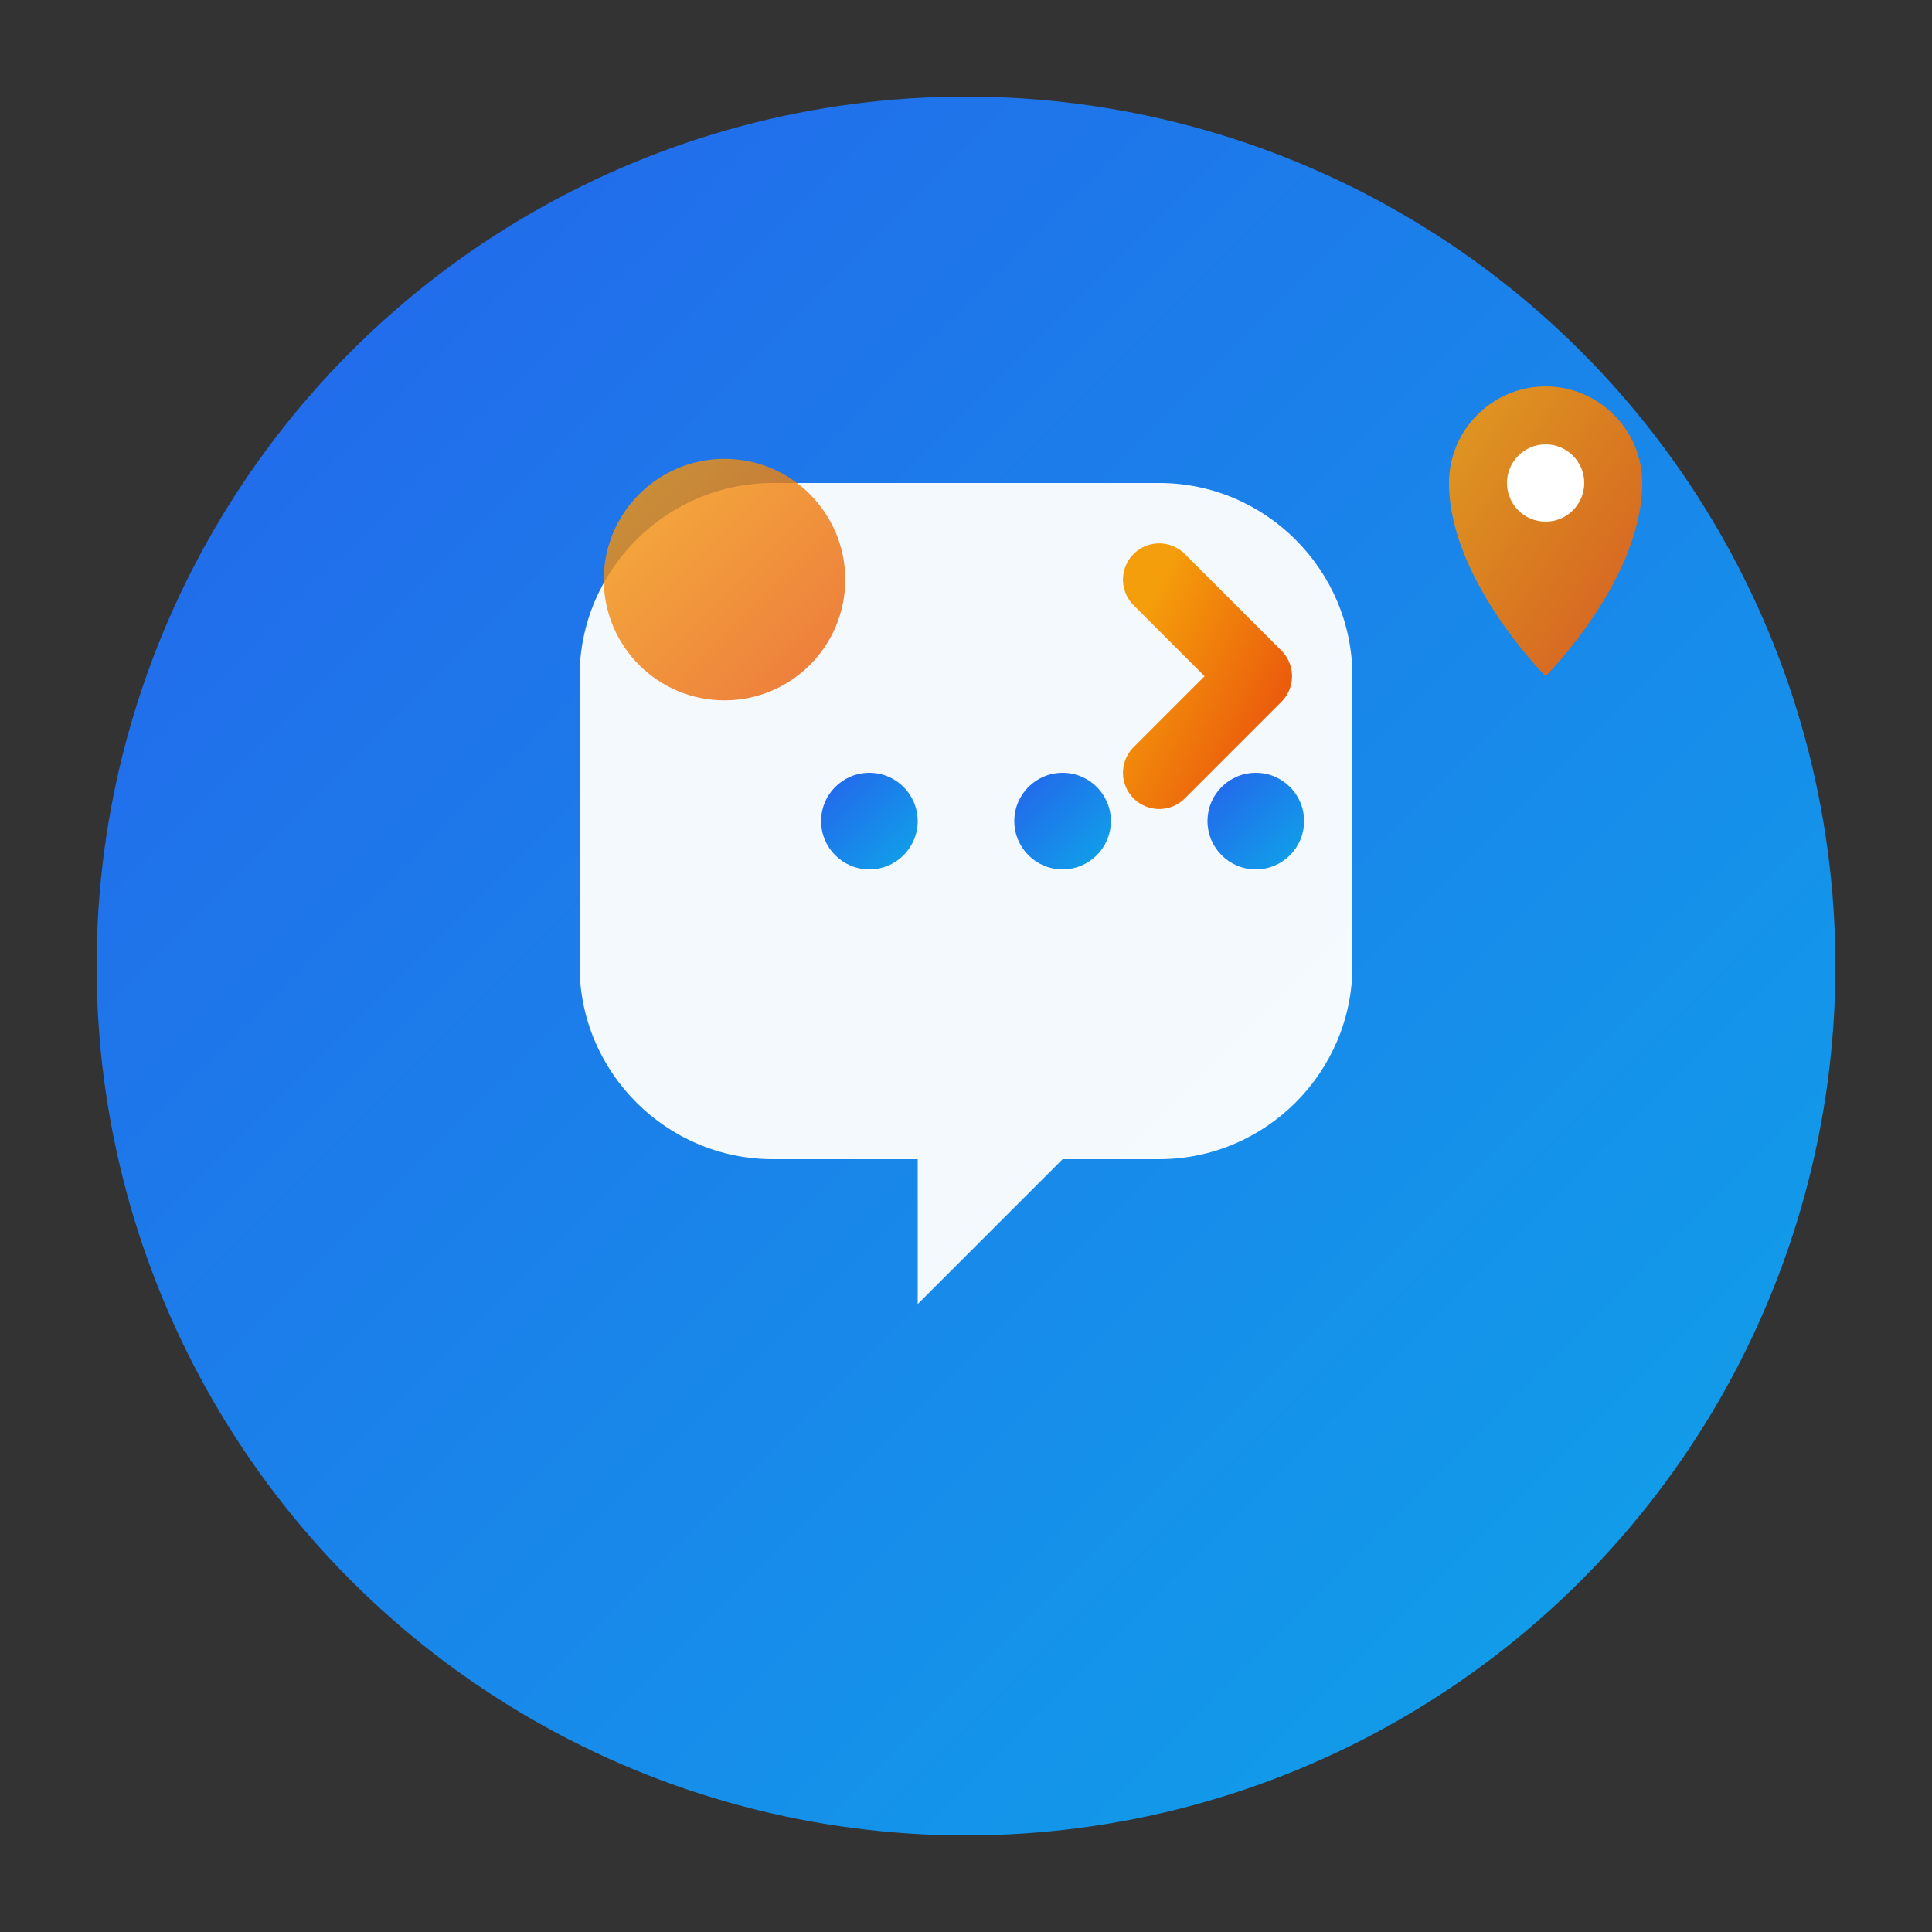
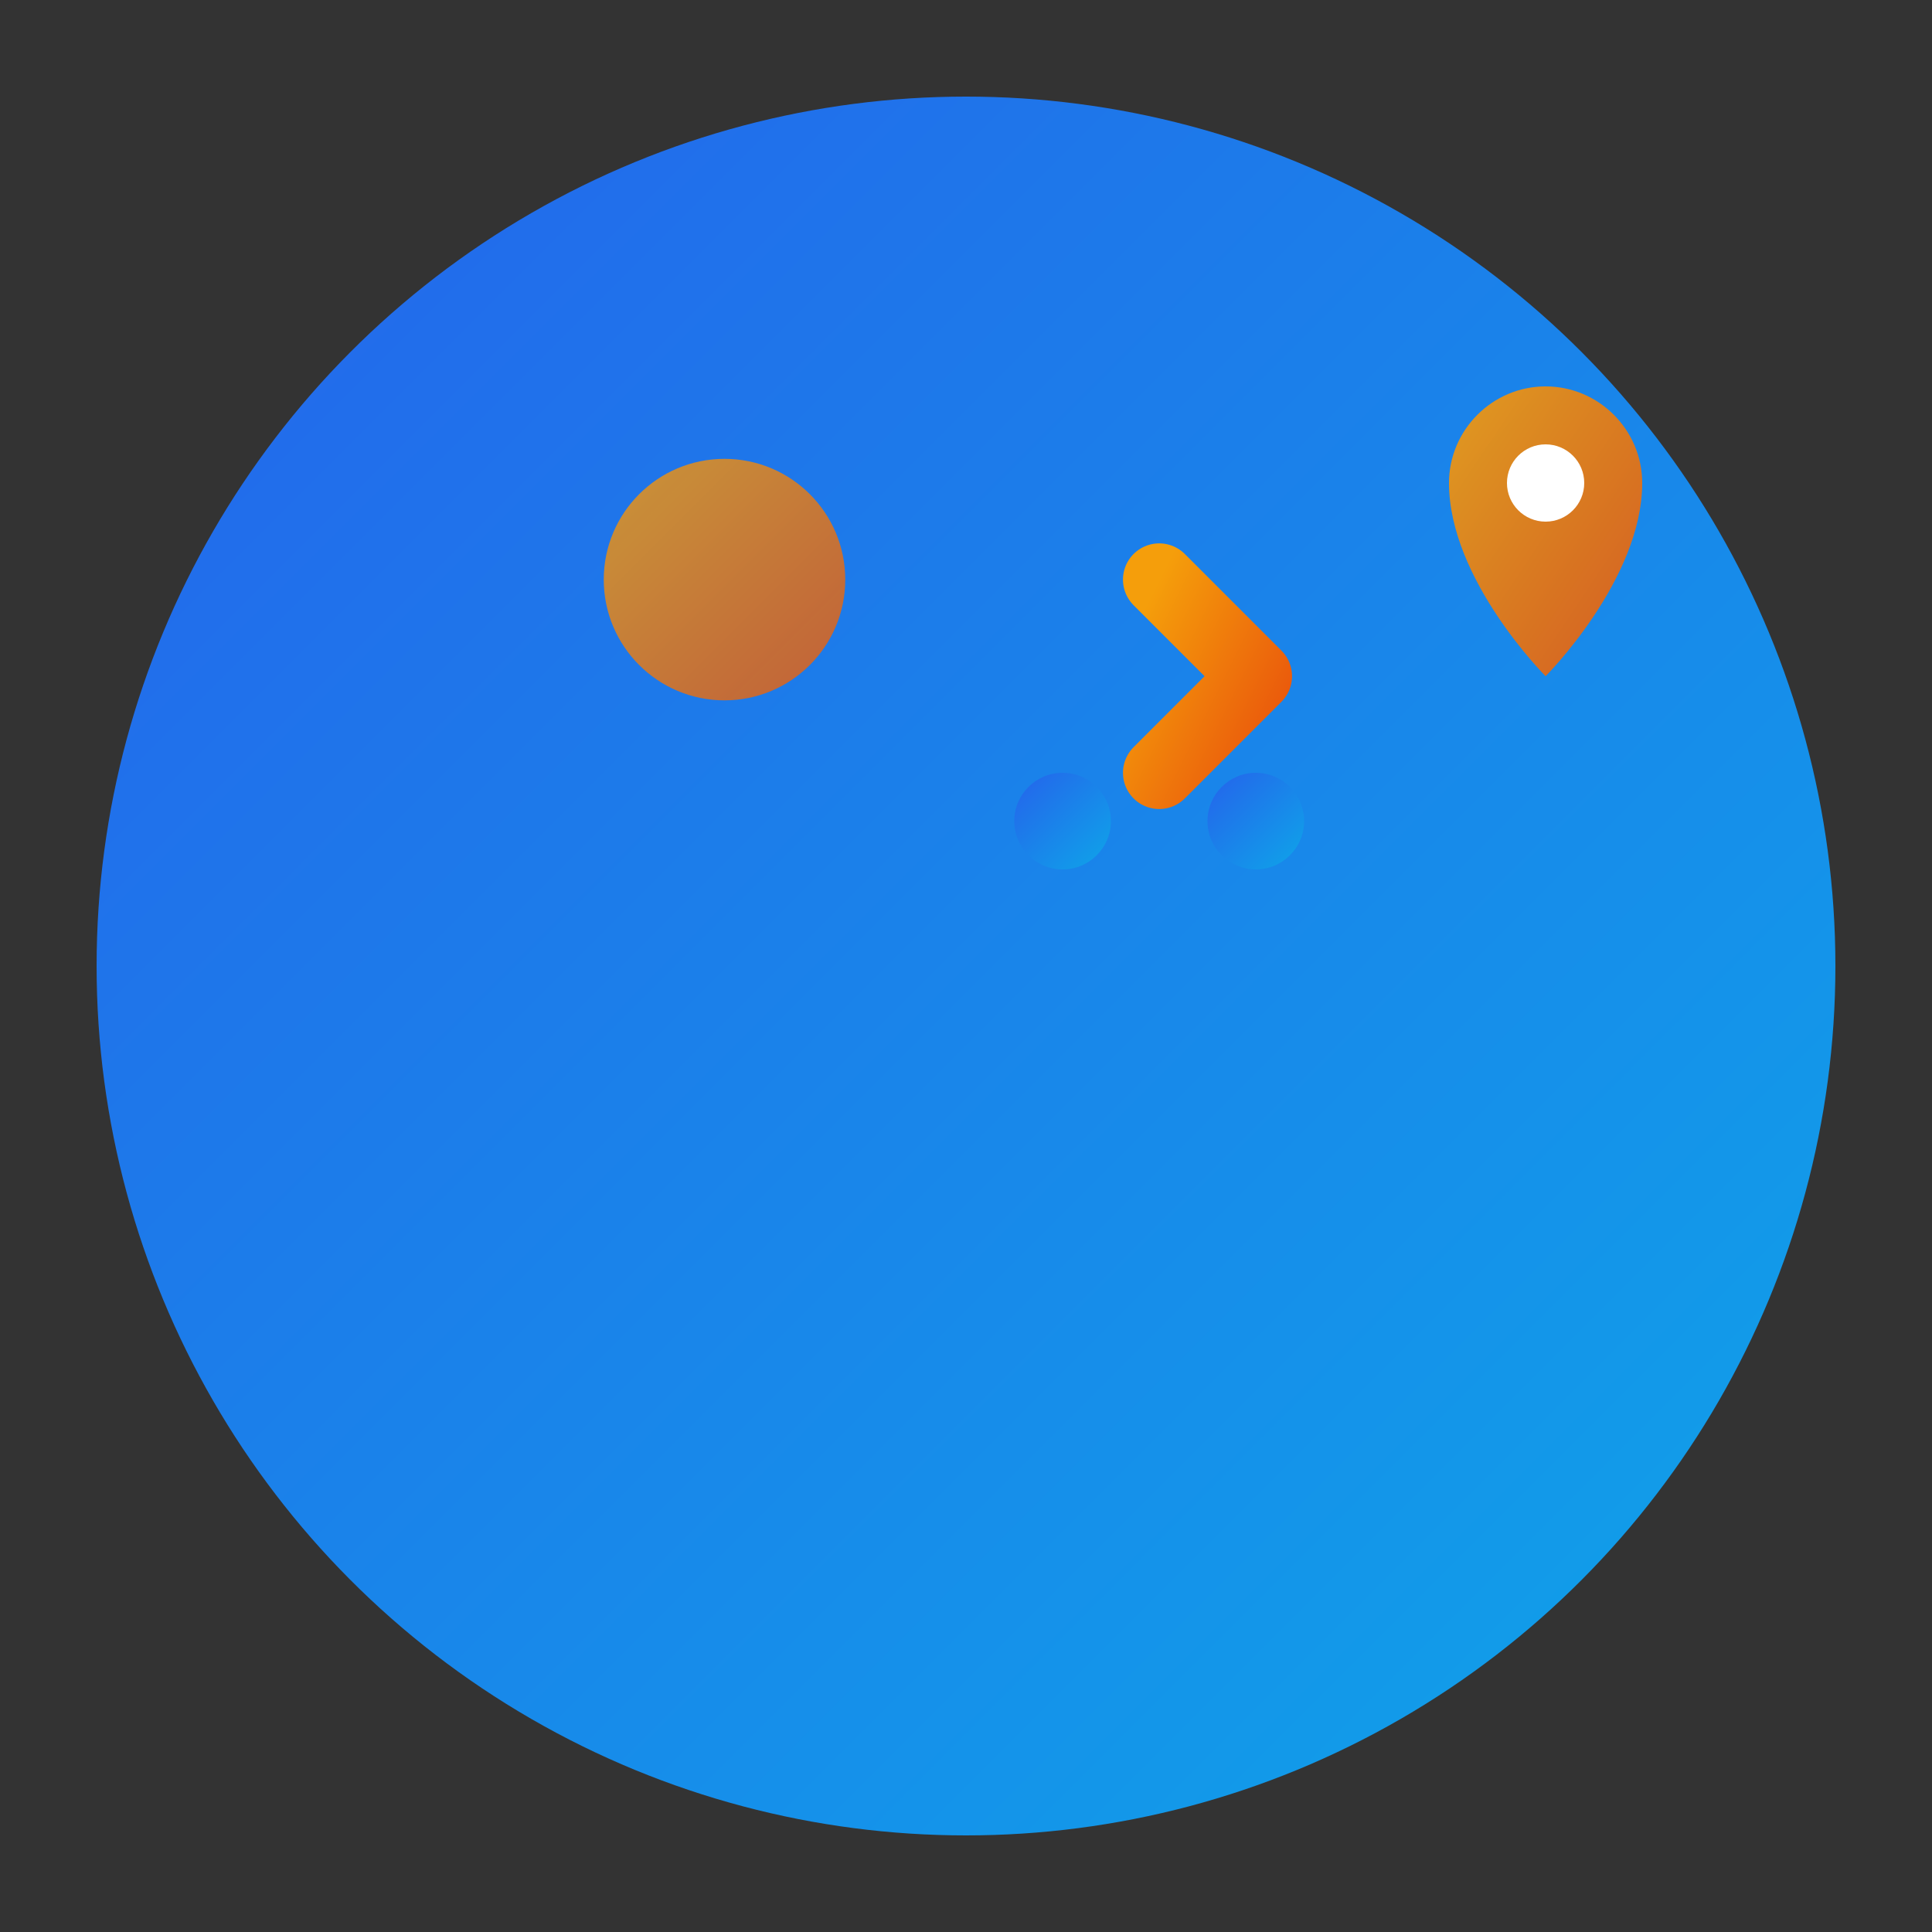
<svg xmlns="http://www.w3.org/2000/svg" width="40" height="40" viewBox="0 0 40 40" fill="none">
  <rect x="0" y="0" width="40" height="40" fill="#333333" stroke="none" />
  <defs>
    <linearGradient id="logoGradient" x1="0%" y1="0%" x2="100%" y2="100%">
      <stop offset="0%" style="stop-color:#2563eb;stop-opacity:1" />
      <stop offset="100%" style="stop-color:#0ea5e9;stop-opacity:1" />
    </linearGradient>
    <linearGradient id="logoAccent" x1="0%" y1="0%" x2="100%" y2="100%">
      <stop offset="0%" style="stop-color:#f59e0b;stop-opacity:1" />
      <stop offset="100%" style="stop-color:#ea580c;stop-opacity:1" />
    </linearGradient>
  </defs>
  <circle cx="20" cy="20" r="18" fill="url(#logoGradient)" stroke="none" />
-   <path d="M12 14c0-2.2 1.8-4 4-4h8c2.2 0 4 1.8 4 4v6c0 2.2-1.8 4-4 4h-2l-3 3v-3h-3c-2.2 0-4-1.8-4-4v-6z" fill="white" opacity="0.95" />
  <circle cx="15" cy="12" r="2.5" fill="url(#logoAccent)" opacity="0.8" />
-   <circle cx="18" cy="17" r="1" fill="url(#logoGradient)" />
  <circle cx="22" cy="17" r="1" fill="url(#logoGradient)" />
  <circle cx="26" cy="17" r="1" fill="url(#logoGradient)" />
  <path d="M24 12l2 2-2 2" stroke="url(#logoAccent)" stroke-width="1.5" fill="none" stroke-linecap="round" stroke-linejoin="round" />
  <path d="M30 10c0-1.1.9-2 2-2s2 .9 2 2c0 2-2 4-2 4s-2-2-2-4z" fill="url(#logoAccent)" opacity="0.9" />
  <circle cx="32" cy="10" r="0.8" fill="white" />
</svg>